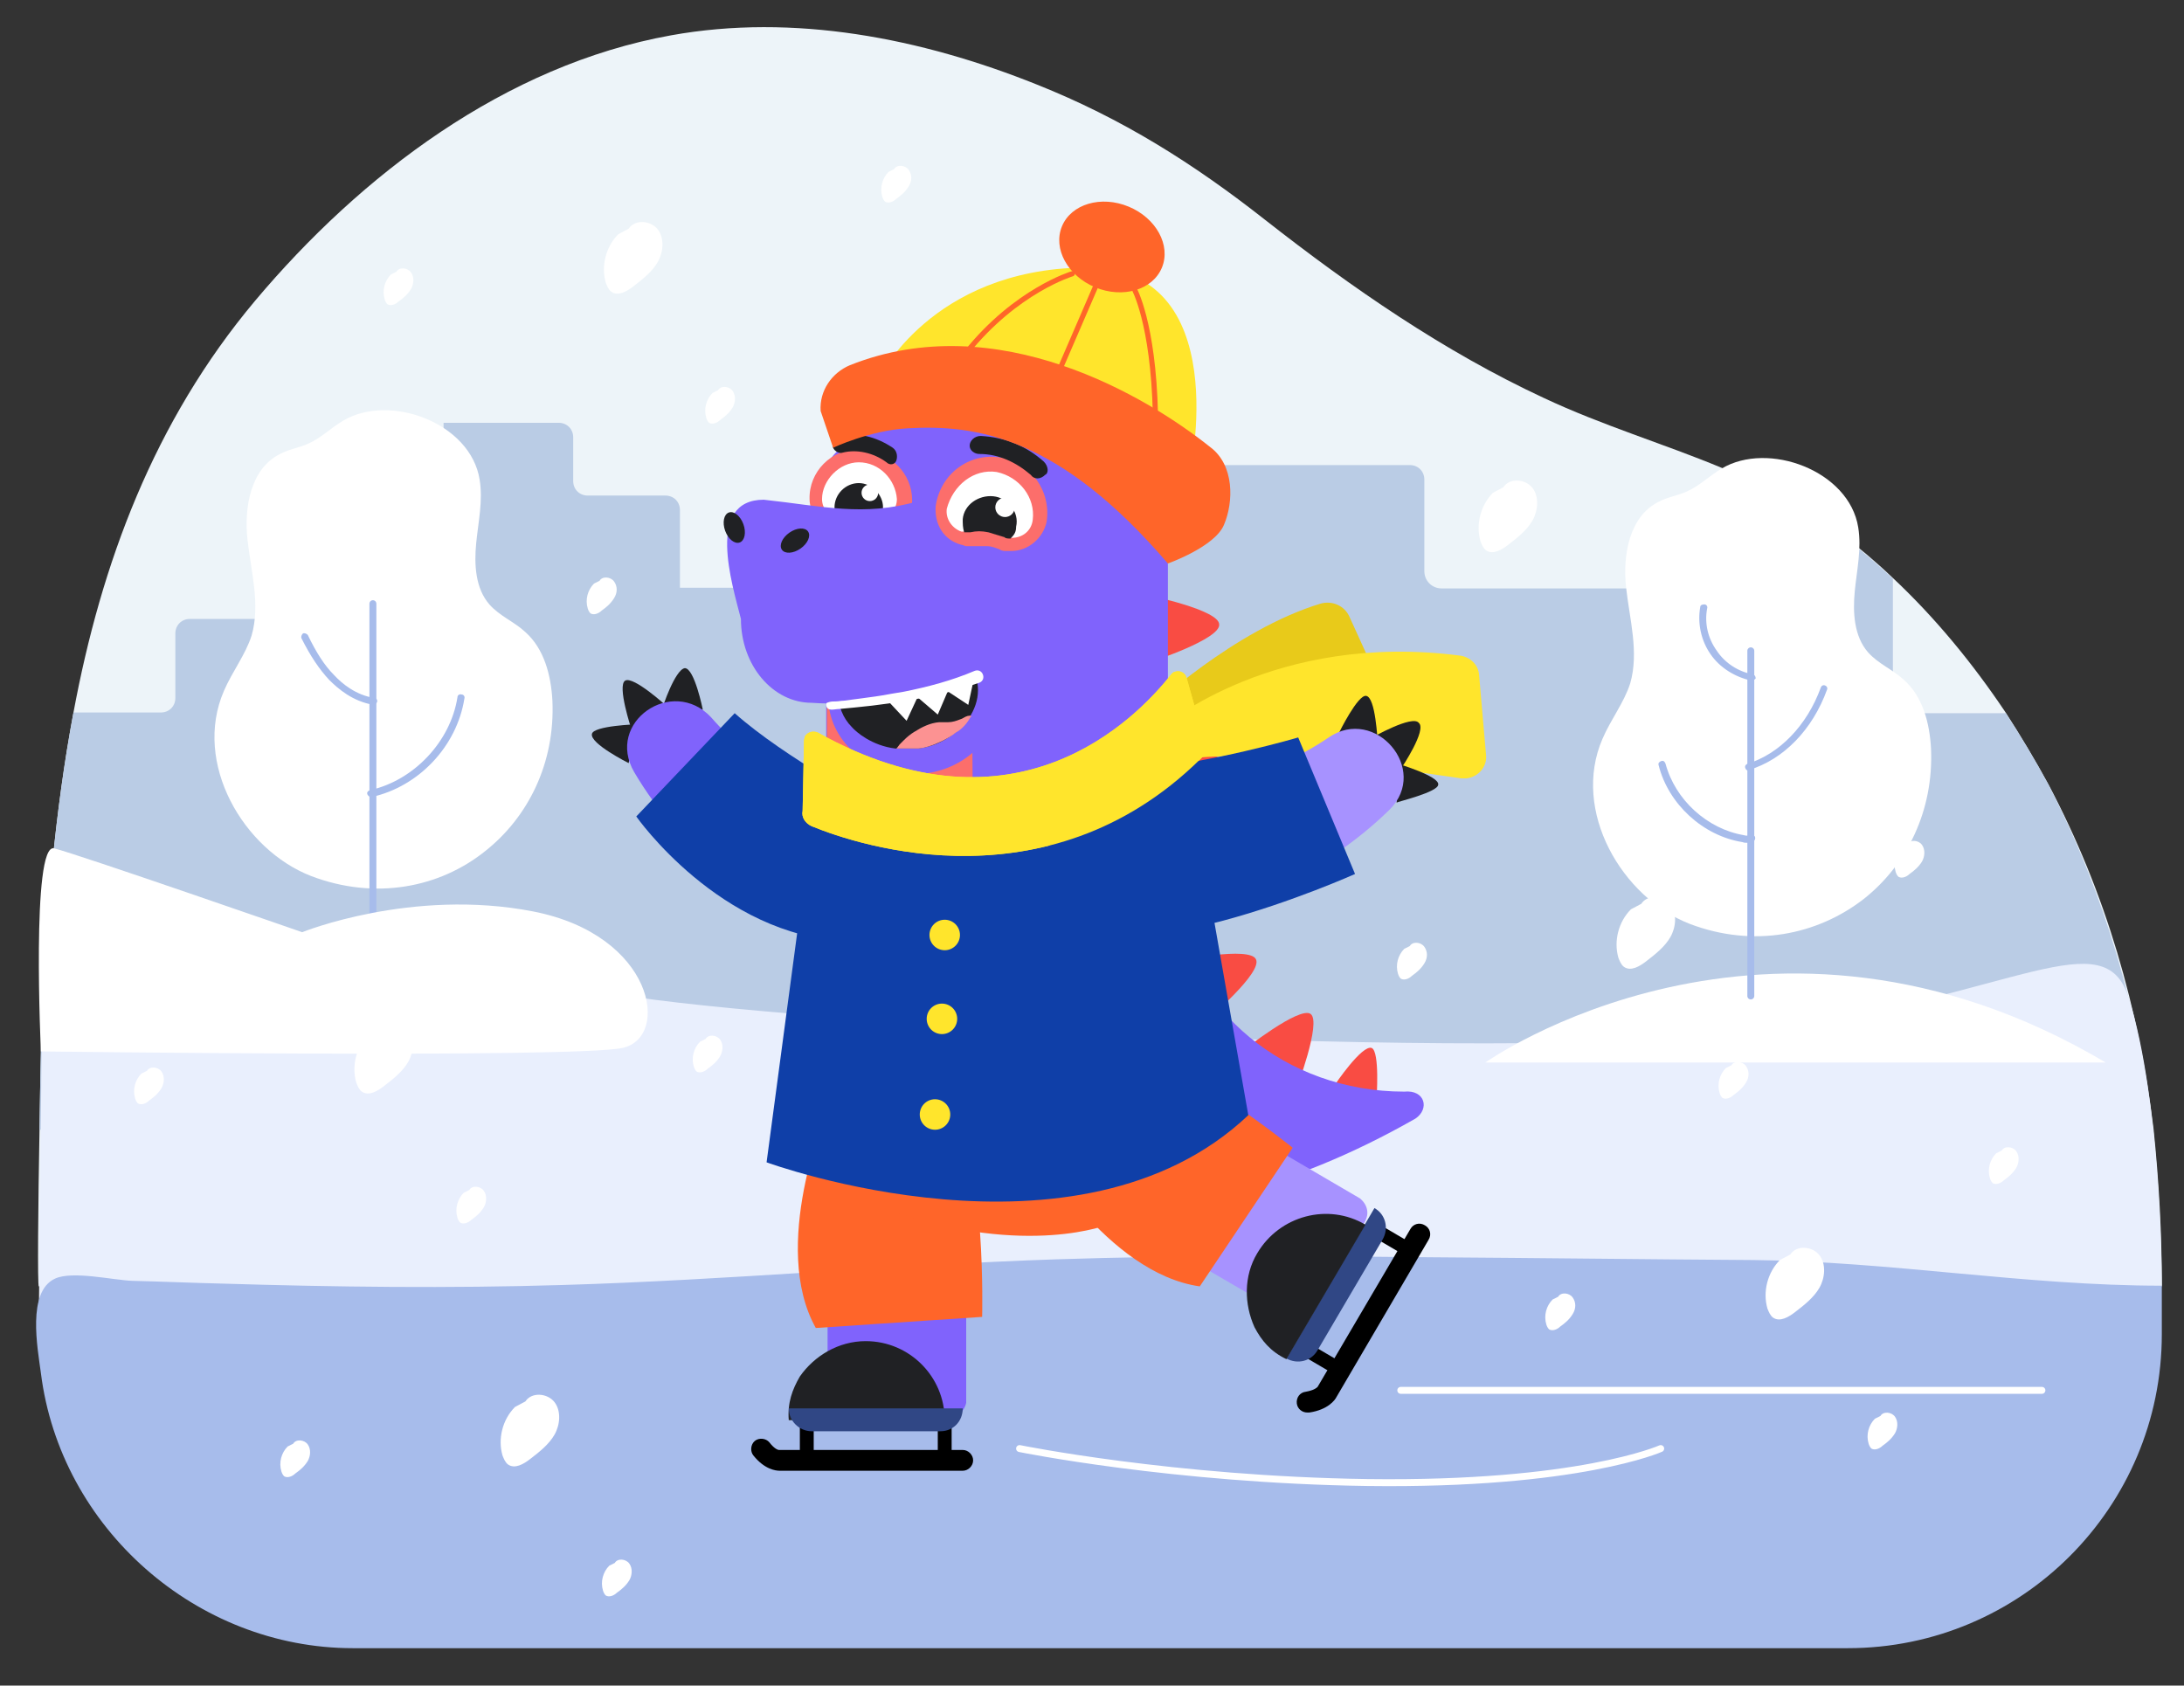
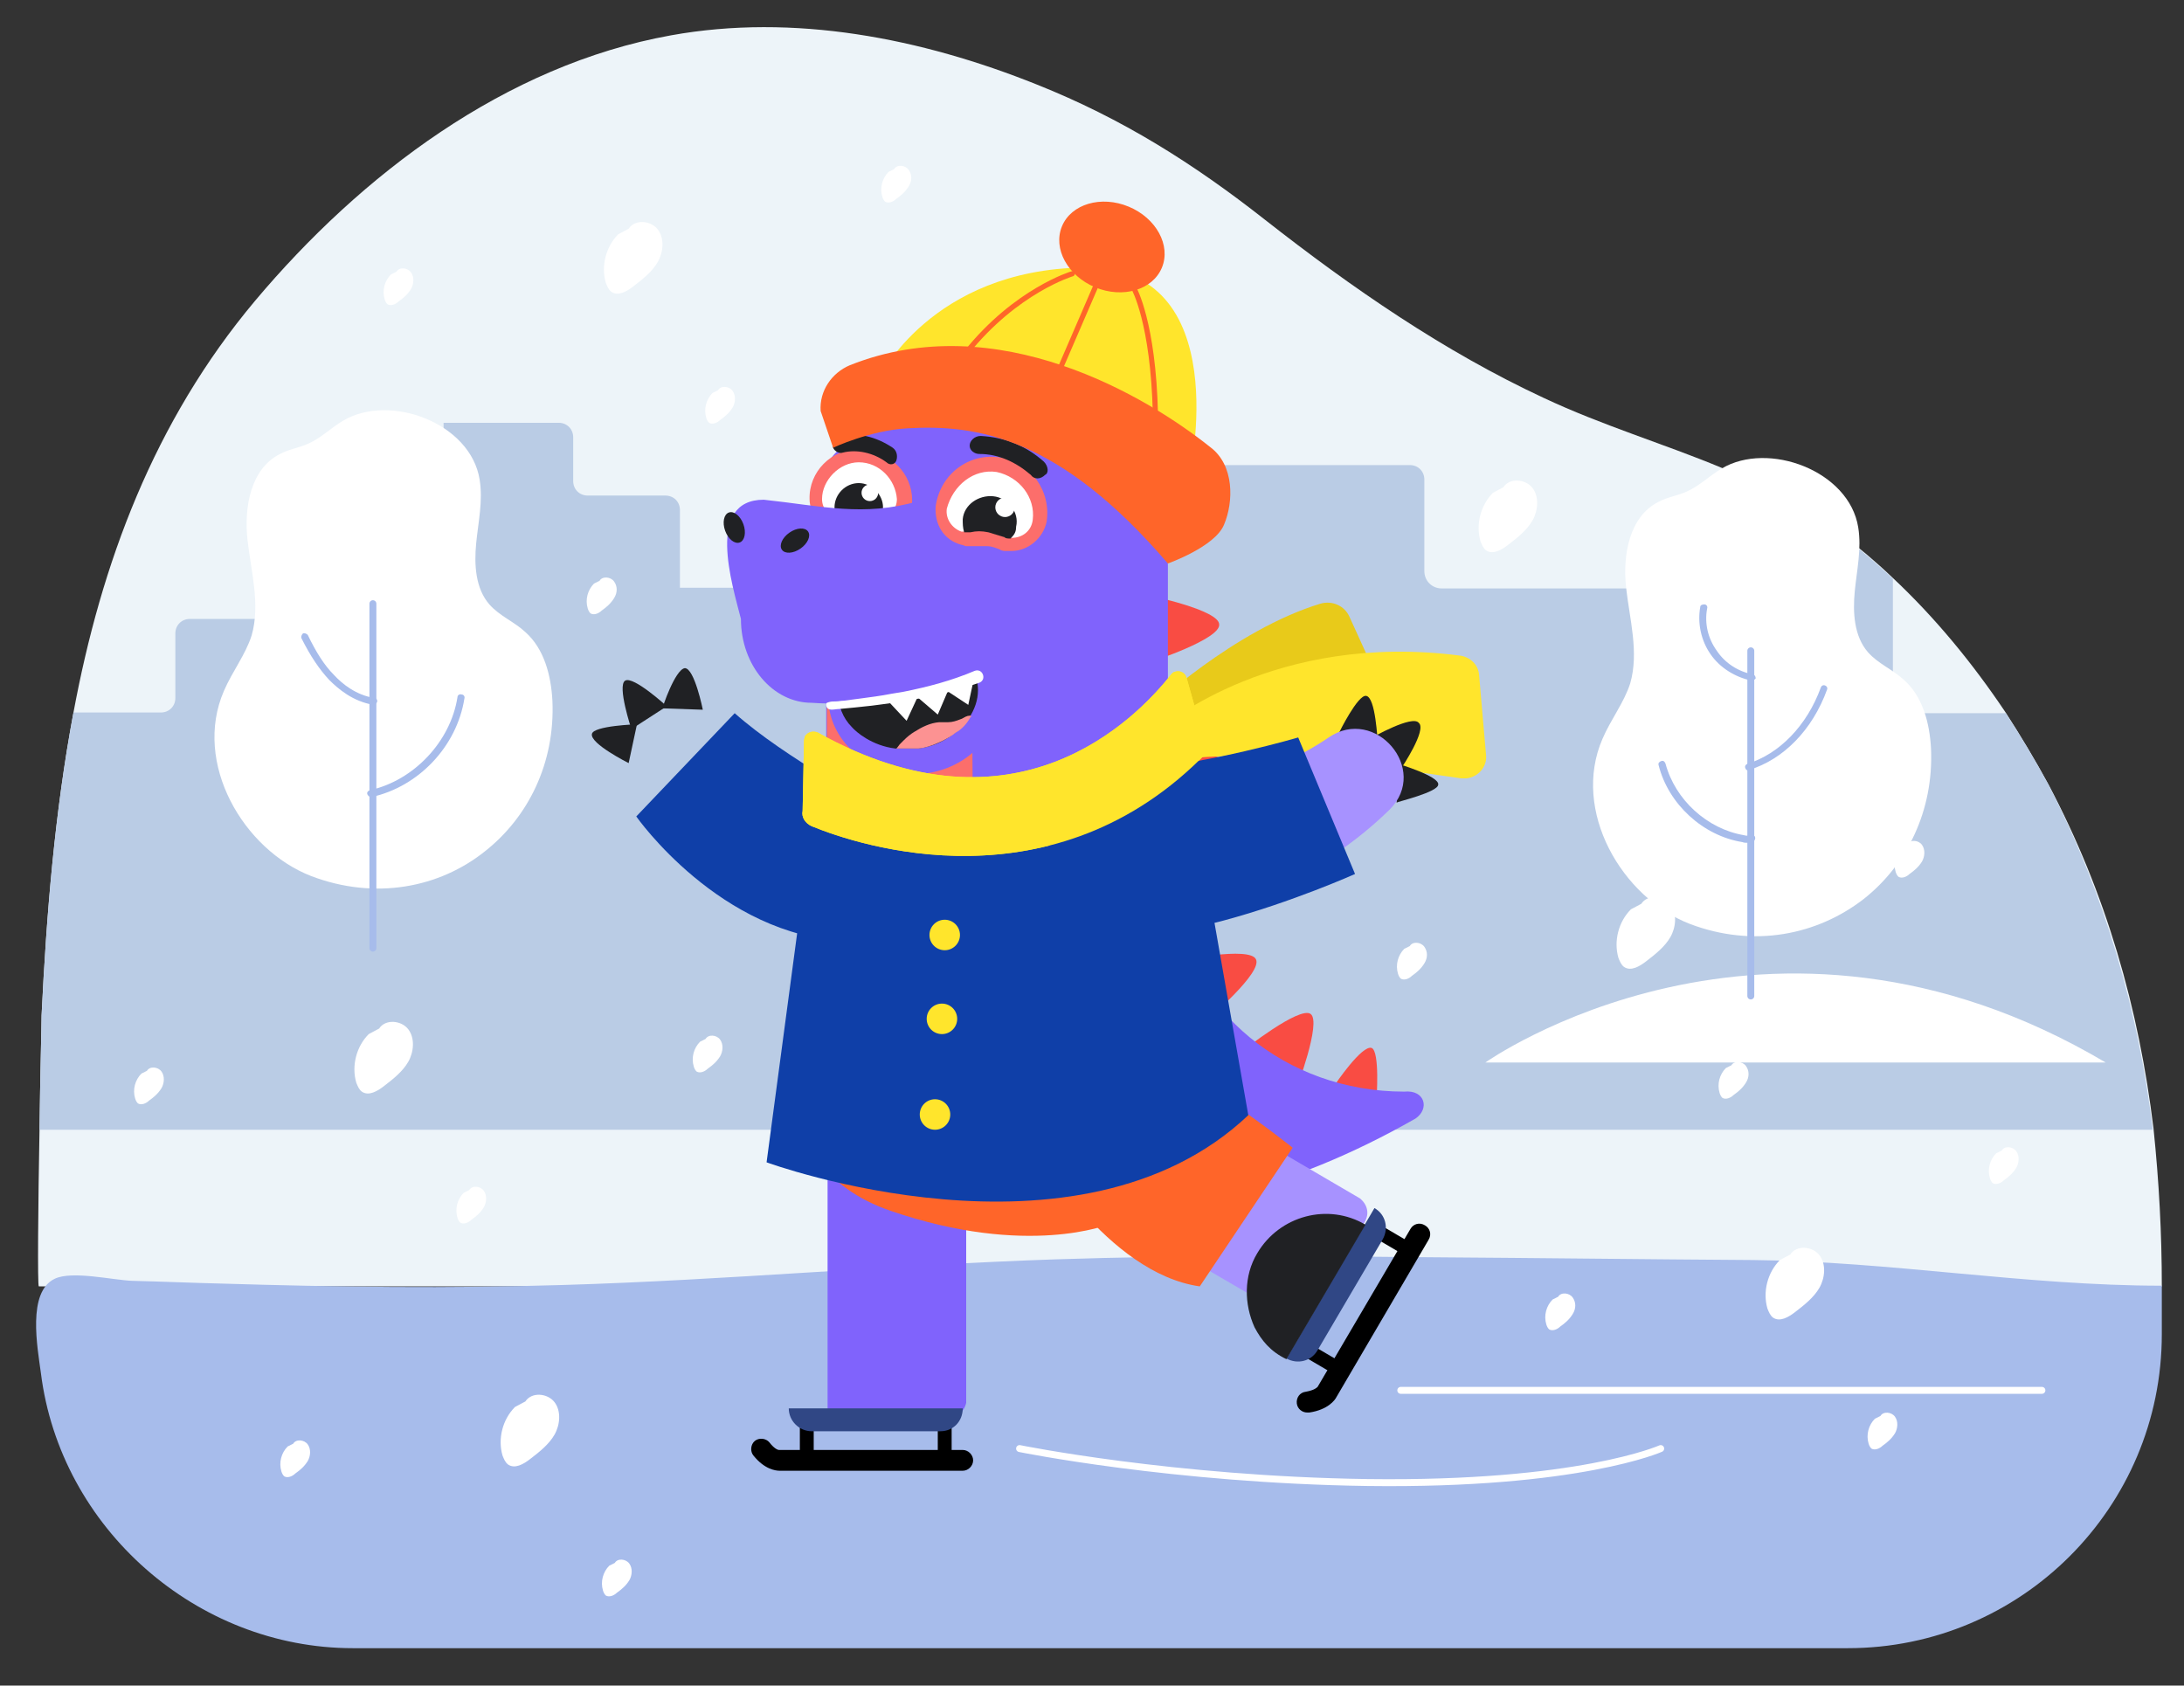
<svg xmlns="http://www.w3.org/2000/svg" version="1.1" id="Layer_1" x="0px" y="0px" viewBox="0 0 315.1 243.2" style="enable-background:new 0 0 315.1 243.2;" xml:space="preserve">
  <rect x="0" y="0" width="315.1" height="243.2" fill="#333333" stroke="none" />
  <style type="text/css">
	.st0{fill-rule:evenodd;clip-rule:evenodd;fill:#EDF4F9;}
	.st1{fill-rule:evenodd;clip-rule:evenodd;fill:#BACCE5;}
	.st2{fill-rule:evenodd;clip-rule:evenodd;fill:#E9EFFD;}
	.st3{fill-rule:evenodd;clip-rule:evenodd;fill:#A7BCEB;}
	.st4{fill-rule:evenodd;clip-rule:evenodd;fill:#8063FC;}
	.st5{fill-rule:evenodd;clip-rule:evenodd;fill:#202124;}
	.st6{fill-rule:evenodd;clip-rule:evenodd;fill:#FF6529;}
	.st7{fill-rule:evenodd;clip-rule:evenodd;fill:#F94C43;}
	.st8{fill-rule:evenodd;clip-rule:evenodd;fill:#FFFFFF;}
	.st9{fill-rule:evenodd;clip-rule:evenodd;fill:#FC6E6B;}
	.st10{fill-rule:evenodd;clip-rule:evenodd;fill:#FC9292;}
	.st11{fill-rule:evenodd;clip-rule:evenodd;fill:#A792FF;}
	.st12{fill-rule:evenodd;clip-rule:evenodd;fill:#0F3FA8;}
	.st13{fill-rule:evenodd;clip-rule:evenodd;fill:#FFE52C;}
	.st14{fill:none;stroke:#FF6529;stroke-width:0.745;stroke-linecap:round;stroke-linejoin:round;}
	.st15{fill:#FF6529;}
	.st16{fill-rule:evenodd;clip-rule:evenodd;fill:#E8CA1A;}
	.st17{fill-rule:evenodd;clip-rule:evenodd;fill:#304785;}
	
		.st18{fill-rule:evenodd;clip-rule:evenodd;fill:none;stroke:#FFFFFF;stroke-linecap:round;stroke-linejoin:round;stroke-miterlimit:10;}
	
		.st19{fill-rule:evenodd;clip-rule:evenodd;fill:none;stroke:#A7BCEB;stroke-linecap:round;stroke-linejoin:round;stroke-miterlimit:10;}
	.st20{fill:#A7BCEB;}
</style>
  <path class="st0" d="M311.9,185.6c0,0-306.3,0-306.3,0c-0.2,0-0.1-11.9,0.1-22.6c0.1-7.9,0.3-15.1,0.3-16.5  c0.7-14.5,1.9-29.3,4.6-43.7c4-21.5,11.6-42,26.2-59.4c15.3-18.2,36.1-34,60-38.3c17.7-3.2,36.1,0.4,52.8,7.1  c12.3,4.9,22.6,11.4,32.9,19.5c12.5,9.8,25.8,19,40.2,25.7c8.5,4,17.3,6.6,25.7,10.1c5.5,2.3,10.8,4.9,15.8,8.5  c0.5,0.4,1,0.7,1.5,1.1c2.5,1.9,5,4,7.3,6.2c6.2,5.8,11.6,12.4,16.3,19.4c2.2,3.4,4.3,6.9,6.2,10.4c8.4,15.8,13.1,32.5,15.2,49.7  C311.5,170.5,311.9,178,311.9,185.6z" />
  <path class="st1" d="M310.6,163H5.7c0.1-7.9,0.3-15.1,0.3-16.5c0.7-14.5,1.9-29.3,4.6-43.7h12.6c1.2,0,2.1-0.9,2.1-2.1v-9.3  c0-1.2,0.9-2.1,2.1-2.1h26.4v13.5h10.2V61h16.6c1.2,0,2.1,0.9,2.1,2.1v6.3c0,1.2,0.9,2.1,2.1,2.1H96c1.2,0,2.1,0.9,2.1,2.1v11.2  h64.5V67.1h40.8c1.2,0,2.1,0.9,2.1,2.1v13.2c0,1.4,1.1,2.5,2.5,2.5h30.1v18.1h10.4V67.7c5.5,2.3,10.8,4.9,15.8,8.5  c0.5,0.4,1,0.7,1.5,1.1c2.5,1.9,5,4,7.3,6.2v19.4h16.3c2.2,3.4,4.3,6.9,6.2,10.4C303.7,129.1,308.5,145.8,310.6,163z" />
-   <path class="st2" d="M5.6,190.3l306.3-4.8c0,0,0-26.6-4.8-41.6c-3.5-11-16.3-0.5-50.8,4.6s-136.1-0.5-164.4-4.6  c-28.3-4.1-70.8-3.7-85.9,7.7L5.6,190.3z" />
  <path class="st3" d="M266.6,237.8c0,0-215.7,0-215.7,0c-22.5,0-42.2-17.3-45-39.7c-0.5-3.7-2-11.7,2-13.6c2.5-1.2,8.4,0.2,11.2,0.3  c4.3,0.1,8.7,0.3,13,0.4c16.4,0.5,32.7,0.7,49.1,0.2c23.7-0.7,47.4-2.9,71.1-3.7c18.1-0.6,36.2-0.5,54.3-0.3  c15.5,0.1,30.9,0.3,46.4,0.4c19.9,0.2,39.1,3.7,58.9,3.7v7C311.9,217.5,291.6,237.8,266.6,237.8z" />
  <path class="st4" d="M139.4,202.4V165c0-5.6-4.6-10-10-10l0,0c-5.6,0-10,4.6-10,10v39.7h17.4C138,204.7,139.1,203.7,139.4,202.4z" />
-   <path class="st5" d="M113.8,204.9h22.5c0-6.3-5.1-11.4-11.4-11.4c-3.9,0-7.4,2.1-9.5,5.1C114.3,200.5,113.6,202.4,113.8,204.9z" />
-   <path class="st6" d="M119.2,160.6c0,0-8.1,19.2-1.5,31l24-1.6c0,0,0.6-22.3-4.2-29.9C132.7,152.5,121.1,153.6,119.2,160.6z" />
  <path class="st7" d="M175.9,90.1c0-2.1-10.2-4.2-10.2-4.2l0.5,9.5C166.1,95.5,176.1,92.2,175.9,90.1z" />
  <path class="st7" d="M178.2,111.2c0-2.1-10.2-4.2-10.2-4.2l0.5,9.5C168.5,116.6,178.4,113.3,178.2,111.2z" />
  <path class="st7" d="M178,129.1c0-2.1-10.2-4.2-10.2-4.2l0.5,9.5C168.2,134.5,178,131.2,178,129.1z" />
  <path class="st7" d="M181.2,138.4c-0.9-1.9-11.1,0.2-11.1,0.2l4.2,8.4C174.3,147,182.2,140.3,181.2,138.4z" />
  <path class="st5" d="M98.8,96.4c1.4,0,2.6,6,2.6,6l-5.8-0.2C95.5,102.2,97.4,96.6,98.8,96.4z" />
  <path class="st5" d="M90.2,98.2c1.2-0.7,6,3.7,6,3.7l-5.1,3.3C91.1,105.2,89,98.9,90.2,98.2z" />
  <path class="st5" d="M90.7,110.1c0,0-5.6-2.8-5.3-4.2c0.2-1.2,6.5-1.4,6.5-1.4L90.7,110.1L90.7,110.1z" />
-   <path class="st4" d="M135.3,126.3c0-5.1-3.9-9.3-8.8-10c-8.8-1.2-17.4-5.3-23.9-12.8c-5.6-6-15.3,0.7-11.1,7.9  c6.7,11.4,17.9,20.2,30.9,24.4c6.5,2.1,13-2.6,13-9.3V126.3L135.3,126.3z" />
  <path class="st7" d="M145,63c0,0-3.9-14.6-7-14.6c-3.3,0-7,14.6-7,14.6H145L145,63z" />
  <path class="st7" d="M162,69c0,0,4.6-14.4,1.9-15.8c-2.6-1.6-13.5,8.6-13.5,8.6L162,69L162,69z" />
  <path class="st7" d="M189.1,146.3c-1.6-1.2-9.8,5.3-9.8,5.3l7.7,5.6C187,157.2,190.7,147.5,189.1,146.3z" />
  <path class="st7" d="M197.9,151.2c-1.4-0.5-5.3,5.3-5.3,5.3l6,2.1C198.6,158.6,199.1,151.7,197.9,151.2z" />
  <path class="st4" d="M204.2,161.4c2.1-1.4,1.4-4.2-1.6-3.9l0,0c-17.2,0-31.1-11.8-33.4-27.2c-0.5-2.6-0.7-18.8-0.7-21.4v-26  c0-0.5,0-1.2,0-1.6c0-1.2-0.2-2.3-0.5-3.3c0-0.7-0.2-1.2-0.5-1.6c-0.9-2.8-2.3-5.3-4.2-7.4c-0.7-0.9-1.6-1.9-2.6-2.6  c-3.9-3.3-9.3-5.3-15.1-5.3c-7.7,0-13.2-0.7-20.4,1.6c-0.5,0-0.9,0.2-1.4,0.5c-11.4,4.4-4.9,26-4.6,35.8v2.1v5.1l0,0v32.5v6.7v3.7  v0.7c0,0.2,0,0.5,0,0.7c0,0.9,0.2,1.9,0.2,2.6c0.7,5.8,3.7,10.9,7.9,14.6c0.5,0.5,0.9,0.7,1.2,0.9l0,0c0.5,0.5,1.2,0.7,1.9,1.2  c0.2,0,0.7,0.2,0.9,0.5c0.2,0,0.2,0.2,0.5,0.2c0.2,0,0.5,0.2,0.7,0.2c1.2,0.7,2.8,1.2,4.2,1.6c0.2,0,0.2,0,0.2,0s0,0,0.2,0  c0.9,0.2,2.1,0.5,3.5,0.7c4.2,0.9,9.8,1.6,16.5,1.6l0,0c0,0,0.9,0,2.1,0c0.5,0,0.9,0,1.4,0c0.5,0,0.7,0,1.2,0c0.2,0,0.5,0,0.7,0  c0.2,0,0.5,0,0.7,0c0.2,0,0.7,0,0.9,0c3.9-0.2,8.1-0.9,12.3-1.9c0.5-0.2,1.2-0.2,1.6-0.5l0,0C186.1,170.2,194.9,166.7,204.2,161.4  L204.2,161.4z" />
  <path class="st8" d="M126.7,75.7c0.2,0,0.2,0,0.9-0.2c1.6-0.2,3-1.6,3-3.5l0,0c0-3.5-2.8-6.3-6-6.3h-0.2c-3.5,0-6.3,2.8-6.3,6.3v0.2  c0,1.9,1.4,3.3,3,3.5c0,0,0.2,0,0.5,0c0.2,0,0.5,0,0.7,0c0.5-0.2,1.2-0.2,1.9-0.2c0.5,0,1.2,0,1.9,0.2  C126.2,75.7,126.4,75.7,126.7,75.7L126.7,75.7z" />
  <path class="st9" d="M123.9,66.7L123.9,66.7c-2.8,0-5.3,2.6-5.3,5.3l0,0c0,1.4,0.9,2.3,2.3,2.6c0.2,0,0.2,0,0.5,0c0,0,0.2,0,0.5,0  c0.7-0.2,1.4-0.2,2.1-0.2c0.7,0,1.4,0,2.1,0.2c0,0,0.2,0,0.5,0c0.2,0,0.2,0,0.5,0c1.4-0.2,2.3-1.2,2.3-2.6l0,0  C129.2,69.2,126.9,66.7,123.9,66.7C124.1,66.7,124.1,66.7,123.9,66.7L123.9,66.7z M123.9,64.8L123.9,64.8c0.2,0,0.2,0,0.7,0.2  c3.9,0.2,7,3.3,7,7.2l0,0l0,0l0,0c0,2.3-1.9,4.2-3.9,4.4c-0.2,0-0.5,0-0.7,0c-0.2,0-0.7-0.2-0.9-0.2c-0.7-0.2-1.2-0.2-1.9-0.2  s-1.4,0-1.9,0.2c-0.2,0-0.7,0-0.9,0c-0.2,0-0.5,0-0.7,0c-2.3-0.5-3.9-2.3-3.9-4.4l0,0l0,0l0,0C116.7,68.1,119.9,64.8,123.9,64.8  L123.9,64.8L123.9,64.8z" />
  <path class="st5" d="M123.9,69.7c-1.9,0-3.5,1.6-3.5,3.5c0,0.7,0.2,1.2,0.5,1.6c0.2,0,0.7,0,0.9,0c0.7-0.2,1.4-0.2,2.1-0.2  s1.4,0,2.1,0.2c0.2,0,0.7,0,0.9,0c0.2-0.5,0.5-1.2,0.5-1.6C127.4,71.3,125.7,69.7,123.9,69.7z" />
  <circle class="st8" cx="125.5" cy="71.1" r="1.2" />
  <path class="st9" d="M178,172.1L178,172.1c-4.6,1.4-9.8,2.1-13.7,2.3l0,0c-0.2,0-0.7,0-0.9,0c-0.2,0-0.5,0-0.7,0c-0.2,0-0.5,0-0.7,0  c-0.5,0-0.9,0-1.2,0c-0.5,0-0.9,0-1.4,0c-1.4,0-2.1,0-2.1,0l0,0c-6.7,0-12.3-0.7-16.5-1.6c-1.4-0.2-2.6-0.5-3.5-0.7h-0.2  c-0.2,0-0.2,0-0.2,0c-27.9-6-20.7-30-17.6-47.1v-19l0,0l0,0v-2.1v-4.9c8.1-0.2,15.1-1.4,20.9-3.5l0.2,27.2V147c0,0.2,0,0.5,0,0.7  c0,7.2,3.5,13.7,9.1,17.9l0,0l0,0c2.6,1.9,5.3,3,8.4,3.9C161.7,170.5,168.9,172.1,178,172.1z" />
  <ellipse class="st4" cx="131.8" cy="100.6" rx="12.3" ry="11.1" />
  <path class="st5" d="M141.1,99.6c0-4.6-4.6-8.4-10.2-8.1c-5.6,0-10,3.7-10,8.4c0,1.9,0.7,3.7,2,5c0.6,0.7,2.9,2.7,6.3,3.1  c0.2,0,0.7,0,0.9,0c0.2,0,0.5,0,0.7,0s0.7,0,0.9,0c0.5,0,0.5,0,0.7,0c1.9-0.2,3.5-0.9,4.9-1.9c0-0.2,0.2-0.2,0.2-0.2  c0.9-0.5,1.6-1.4,2.3-2.3C140.6,102.4,141.1,101,141.1,99.6L141.1,99.6z" />
  <path class="st10" d="M140.1,103.3c-0.1-0.1-0.4,0-0.5,0c-0.4,0.1-0.7,0.4-1.1,0.5c-0.5,0.2-1.1,0.4-1.7,0.4c-0.4,0-0.9,0-1.3,0  c-1.3,0.1-2.5,0.7-3.6,1.4c-0.5,0.3-1,0.7-1.5,1.2c-0.2,0.2-0.4,0.4-0.6,0.6c-0.1,0.1-0.4,0.6-0.5,0.6c0.2,0,0.7,0,0.9,0  c0.2,0,0.5,0,0.7,0s0.7,0,0.9,0c0.5,0,0.5,0,0.7,0c1-0.1,1.9-0.4,2.8-0.8c0.5-0.2,0.9-0.4,1.4-0.7c0.4-0.2,0.8-0.5,1.2-0.8  c0.9-0.5,1.6-1.3,2.1-2.2C140.2,103.4,140.1,103.3,140.1,103.3z" />
  <path class="st4" d="M141.4,97.3c0,0-8.9-24.8-8.9-25c-7.9,2.3-13.9,0.7-22.3-0.2c-8.4,0-4.6,12.1-3.3,17.2  c0,6.7,4.6,12.1,10.2,12.1c6.7,0.5,14.6-0.9,23.5-3.5L141.4,97.3z" />
  <ellipse transform="matrix(0.94 -0.34 0.34 0.94 -19.575 40.613)" class="st5" cx="106" cy="76.1" rx="1.4" ry="2.3" />
  <ellipse transform="matrix(0.82 -0.572 0.572 0.82 -23.975 79.647)" class="st5" cx="114.7" cy="78" rx="2.3" ry="1.4" />
  <polygon class="st8" points="135.3,103.1 137.1,98.9 131.8,100.1 " />
  <polygon class="st8" points="130.8,104 132.7,99.9 127.8,100.8 " />
  <polygon class="st8" points="139.7,101.7 140.6,97.5 135.9,99.2 " />
  <path id="mouth_00000090989286919874727060000015866205239412997765_" class="st8" d="M119.2,101.6c0,0.1,0,0.1,0,0.2  c0.2,0.9,1.2,0.5,1.8,0.5c3.2-0.3,6.4-0.6,9.6-1.2c3.7-0.5,7.2-1.4,10.7-2.6c0.5-0.2,0.7-0.7,0.5-1.2c-0.2-0.5-0.7-0.7-1.2-0.5  c-3.3,1.4-6.7,2.3-10.2,3c-0.6,0.1-1.2,0.2-1.8,0.3c-1.5,0.3-3.1,0.5-4.6,0.7c-0.8,0.1-1.5,0.2-2.3,0.3c-0.4,0-0.7,0.1-1.1,0.1  c-0.3,0-0.7,0-1,0.1C119.3,101.4,119.2,101.4,119.2,101.6C119.2,101.5,119.2,101.6,119.2,101.6z" />
  <path class="st8" d="M145.5,78.5c0.2,0.2,0.5,0.2,0.5-0.2c2.1,0,3.9-1.4,4.2-3.5l0,0c0.5-3.9-2.1-7.4-5.8-8.1h-0.2  c-3.9-0.5-7.4,2.1-8.1,6v0.2c-0.5,1.9,0.9,3.9,2.8,4.4c0,0.2,0.2,0.2,0.5,0.2c0.5,0,0.7,0,0.9,0c0.7,0,1.6,0.2,2.3,0.2  s1.4,0.2,2.1,0.5C145,78.5,145.2,78.5,145.5,78.5L145.5,78.5z" />
  <path class="st9" d="M143.8,68.1L143.8,68.1c-3.3-0.5-6.3,1.9-7.2,5.3l0,0c-0.2,1.4,0.7,2.8,2.1,3.3c0.2,0,0.2,0,0.5,0  c0.2,0,0.5,0,0.7,0c0.9-0.2,1.6-0.2,2.6,0c0.7,0.2,1.6,0.5,2.3,0.7c0.2,0.2,0.5,0.2,0.7,0.2c0.2,0,0.2,0,0.5,0c1.4,0,2.8-0.9,3-2.6  l0,0C149.4,71.8,147.1,68.8,143.8,68.1C144.1,68.1,144.1,68.1,143.8,68.1L143.8,68.1z M144.3,66c0,0,0.2,0,0.2,0  c4.2,0.7,7.2,4.9,6.5,9.3l0,0l0,0l0,0c-0.5,2.3-2.6,4.2-5.1,4.2c-0.2,0-0.5,0-0.7,0c-0.2,0-0.7,0-0.9-0.2c-0.5-0.2-1.2-0.5-1.9-0.5  c-0.7,0-1.4,0-2.1,0c-0.2,0-0.7,0-0.9,0c-0.2,0-0.5-0.2-0.7-0.2c-2.6-0.7-3.9-3-3.7-5.6l0,0l0,0l0,0C135.7,68.3,139.9,65.3,144.3,66  L144.3,66L144.3,66z" />
  <path class="st5" d="M146.6,76c0.5-2.1-1.2-4.2-3.3-4.4c-2.1-0.2-4.2,1.2-4.4,3.3c0,0.7,0,1.2,0.2,1.9c0.2,0,0.5,0,0.9,0  c0.9-0.2,1.6-0.2,2.6,0c0.7,0.2,1.6,0.5,2.3,0.7c0.2,0.2,0.5,0.2,0.9,0.2C146.4,77.1,146.6,76.7,146.6,76L146.6,76z" />
  <circle class="st8" cx="145" cy="73.2" r="1.4" />
  <path class="st5" d="M121.6,65.3c-0.5,0.2-1.2-0.2-1.4-0.7l0,0c-0.2-0.7,0.2-1.4,0.9-1.6c2.6-0.7,5.3,0,7.7,1.6  c0.7,0.5,0.7,1.4,0.5,1.9l0,0c-0.2,0.5-0.9,0.7-1.4,0.2C126,65.3,123.6,64.8,121.6,65.3L121.6,65.3z" />
  <path class="st5" d="M150.8,68.5L150.8,68.5c0.5-0.2,0.5-1.2-0.2-1.9c-2.6-2.3-5.6-3.5-9.1-3.7c-0.9,0-1.6,0.7-1.6,1.4l0,0  c0,0.7,0.7,1.2,1.4,1.2c2.8,0,5.3,1.2,7.4,3C149.2,69.2,150.1,69.2,150.8,68.5z" />
  <path class="st6" d="M160.1,176.6c0,0-11.8,4.9-31.6-1.9c-19.7-6.7-14.6-29-14.6-29c26.5,7.4,56.4-2.1,56.4-2.1  C178.2,169.2,160.1,176.6,160.1,176.6z" />
  <path class="st11" d="M196.2,172.9l-32.3-18.9c-4.8-2.8-11-1-13.7,3.6l0,0c-2.8,4.8-1,11,3.6,13.7l34.3,20l8.8-15  C197.6,175.1,197.3,173.8,196.2,172.9z" />
  <path class="st6" d="M149.4,165.6c0,0,10.3,18.1,23.7,20l13.4-20c0,0-17.3-14-26.3-14.9C151.2,149.9,145,159.8,149.4,165.6z" />
  <path class="st12" d="M110.6,167.7c0,0,44.9,16.5,69.5-6.8L170.1,104c0,0-12.2,21.4-51.8,6L110.6,167.7z" />
  <path class="st12" d="M106,102.9l-14.2,14.9c0,0,12.1,17.3,30.4,18s4.2-19.5,4.2-19.5S113.3,109.4,106,102.9z" />
  <g>
    <path class="st13" d="M126.8,54.6c0,0,7.5-15.7,29.6-16s15.2,30.1,15.2,30.1L126.8,54.6z" />
    <path class="st6" d="M120.2,64.6c0,0,5.3-2.5,10.7-2.8c10.1-0.6,22,1.3,37.6,19.5c0,0,6.8-2.4,8.1-5.6c1.4-3.3,1.5-8.6-2-11.2   c-9-7.2-30.7-20.3-52-11.8c-2.6,1.1-4.4,3.7-4.2,6.6L120.2,64.6z" />
    <path class="st14" d="M154.7,39.5c0,0-8.1,2.4-15.3,11.4" />
    <line class="st14" x1="158" y1="41.5" x2="152.6" y2="54" />
    <path class="st14" d="M163.6,41.6c0,0,2.8,4.9,3.1,18.2" />
    <ellipse transform="matrix(0.383 -0.924 0.924 0.383 66.006 170.17)" class="st15" cx="160.4" cy="35.7" rx="6.3" ry="7.8" />
  </g>
  <g>
    <path class="st16" d="M166.9,109l35.4-3.3L194.7,89c-0.7-1.6-2.5-2.4-4.2-1.9C178,90.9,166,102.2,166,102.2L166.9,109z" />
    <path class="st13" d="M167.3,111c3.9-4.2,32.8-0.3,43.5,1.3c0.3,0,0.5,0,0.8,0c1.7-0.2,3-1.7,2.8-3.4l-1-11.5   c-0.1-1.5-1.3-2.6-2.7-2.8c-26.8-3.5-42.7,10.1-42.7,10.1S162.4,116.2,167.3,111z" />
    <path class="st13" d="M169.6,96.9c0.7-0.2,1.4,0.2,1.6,0.9l3,10.7c-22.1,22.9-50.3,13.5-57.1,10.7c-0.9-0.4-1.5-1.3-1.3-2.2   l0.2-10.1c0-0.2,0.1-0.4,0.1-0.6c0.4-0.7,1.2-0.9,1.9-0.6c28.5,15.9,45.8-1.9,50.9-8.3C169.1,97.1,169.4,96.9,169.6,96.9z" />
  </g>
  <g>
    <path class="st5" d="M197.1,100.4c-1.2-0.2-3.9,5.3-3.9,5.3l5.6,1.2C198.7,106.9,198.5,100.6,197.1,100.4z" />
    <path class="st5" d="M204.7,104.3c-0.9-1.2-6.7,2.1-6.7,2.1l4.2,4.4C202.2,110.8,205.9,105.3,204.7,104.3z" />
    <path class="st5" d="M207.5,113.2c0.2-1.2-5.8-3-5.8-3l-0.2,5.6C201.5,115.7,207.5,114.3,207.5,113.2z" />
    <path class="st11" d="M154.3,120.1c1.2-4.9,6-8.1,10.9-7.4c8.8,1.2,18.3-0.7,26.5-6.3c6.7-4.6,14.6,4.6,8.8,10.4   c-9.5,9.3-22.3,15.1-36,15.8c-6.7,0.5-11.8-5.8-10.2-12.3V120.1L154.3,120.1z" />
  </g>
  <path class="st12" d="M163.5,111.1c-6.4,0.6-11.7,5.5-12.2,11.9c-0.2,2.4,0.3,5.1,1.8,7.9c6,11.5,42.4-4.8,42.4-4.8l-8.2-19.7  C187.3,106.4,174.8,110.1,163.5,111.1z" />
  <g>
    <g>
      <line class="st5" x1="116.4" y1="204.7" x2="116.4" y2="210.7" />
      <rect x="115.4" y="204.7" width="2" height="6" />
    </g>
    <g>
      <line class="st5" x1="136.3" y1="204.7" x2="136.3" y2="210.7" />
      <rect x="135.3" y="204.7" width="2" height="6" />
    </g>
    <path class="st17" d="M135.7,206.5h-18.6c-1.8,0-3.3-1.5-3.3-3.3l0,0h25.1l0,0C138.9,205.1,137.5,206.5,135.7,206.5z" />
    <g>
      <path d="M112.5,212.2c-0.6,0-2.2-0.2-3.8-2.2c-0.5-0.6-0.4-1.6,0.2-2.1c0.6-0.5,1.6-0.4,2.1,0.2c0.7,0.9,1.2,1.1,1.4,1.1    c0,0,0,0,0,0c0,0,0,0,0.1,0h26.4c0.8,0,1.5,0.7,1.5,1.5s-0.7,1.5-1.5,1.5L112.5,212.2C112.6,212.2,112.5,212.2,112.5,212.2z" />
    </g>
  </g>
  <g>
    <g>
      <line class="st5" x1="198.2" y1="177.2" x2="203.4" y2="180.3" />
      <rect x="199.8" y="175.8" transform="matrix(0.506 -0.862 0.862 0.506 -55.021 261.435)" width="2" height="6" />
    </g>
    <g>
      <line class="st5" x1="188.1" y1="194.4" x2="193.3" y2="197.5" />
      <rect x="189.7" y="192.9" transform="matrix(0.506 -0.862 0.862 0.506 -74.832 261.219)" width="2" height="6" />
    </g>
    <path class="st17" d="M199.5,178.8l-9.4,16c-0.9,1.6-2.9,2.1-4.5,1.2l0,0l12.7-21.7l0,0C199.9,175.2,200.4,177.2,199.5,178.8z" />
    <g>
      <path d="M188.6,203.8c-0.7,0-1.4-0.5-1.5-1.3c-0.1-0.8,0.4-1.6,1.3-1.7c1.1-0.2,1.5-0.5,1.7-0.7c0,0,0,0,0,0c0,0,0,0,0,0    c0,0,0,0,0,0l13.4-22.8c0.4-0.7,1.3-1,2.1-0.5c0.7,0.4,1,1.3,0.5,2.1l-13.3,22.7c-0.2,0.4-1.2,1.8-3.9,2.2    C188.7,203.8,188.6,203.8,188.6,203.8z" />
    </g>
  </g>
  <path class="st5" d="M181,191.5c1,1.9,2.3,3.5,4.6,4.6l11.4-19.4c-5.4-3.2-12.4-1.3-15.6,4.1C179.4,184.1,179.5,188.2,181,191.5  L181,191.5z" />
  <path class="st18" d="M147.1,209c0,0,22.1,4.5,50.2,4.9c30.5,0.4,42.3-4.9,42.3-4.9" />
  <line class="st18" x1="202.1" y1="200.6" x2="294.6" y2="200.6" />
  <circle class="st13" cx="134.9" cy="160.8" r="2.2" />
  <circle class="st13" cx="135.9" cy="147" r="2.2" />
  <circle class="st13" cx="136.3" cy="134.9" r="2.2" />
  <path class="st8" d="M303.8,153.3h-89.5C214.3,153.3,255,124.4,303.8,153.3z" />
  <path class="st8" d="M268.9,129.7c6.2-4.9,10.1-12.7,9.7-21.7c-0.2-3.7-1.2-7.5-3.9-9.9c-1.6-1.5-3.7-2.3-5.2-4  c-2-2.3-2.2-5.7-1.9-8.8c0.3-3.1,1-6.1,0.5-9.2c-1.3-8.2-13-12.5-19.7-8.5c-1.7,1-3.2,2.5-5,3.3c-1.3,0.6-2.8,0.8-4.1,1.5  c-4.2,2.1-5.2,7.6-4.7,12.3c0.5,4.6,1.9,9.4,0.6,13.9c-0.9,2.8-2.8,5.2-4,8c-4.5,10.4,2.8,22.9,12.6,26.7  C253,136.8,262.2,134.9,268.9,129.7z" />
  <line class="st19" x1="252.6" y1="93.9" x2="252.6" y2="143.7" />
  <path class="st8" d="M70,122.8c6.2-4.9,10.1-12.7,9.7-21.7c-0.2-3.7-1.2-7.5-3.9-9.9c-1.6-1.5-3.7-2.3-5.2-4c-2-2.3-2.2-5.7-1.9-8.8  s1-6.1,0.5-9.2c-1.3-8.2-13-12.5-19.7-8.5c-1.7,1-3.2,2.5-5,3.3c-1.3,0.6-2.8,0.8-4.1,1.5c-4.2,2.1-5.2,7.6-4.7,12.3  c0.5,4.6,1.9,9.4,0.6,13.9c-0.9,2.8-2.8,5.2-4,8c-4.5,10.4,2.8,22.9,12.6,26.7C54.1,129.9,63.4,128.1,70,122.8z" />
  <line class="st19" x1="53.8" y1="87.1" x2="53.8" y2="136.8" />
-   <path class="st8" d="M5.9,151.7c0,0,76.9,1,83.9-0.5c7-1.5,4.6-16.3-12.9-19.7c-17.5-3.4-33.3,3-33.3,3s-32.5-11.3-35.8-12.1  S5.9,151.7,5.9,151.7z" />
  <path class="st8" d="M89.2,33.8c-1.8,1.8-2.5,4.6-1.8,7c0.2,0.5,0.4,1,0.8,1.3c1,0.7,2.3-0.1,3.2-0.8c1.3-1,2.7-2.1,3.5-3.5  c0.8-1.4,1-3.4,0-4.7c-1-1.3-3.3-1.5-4.2-0.1" />
  <path class="st8" d="M215.4,71.1c-1.8,1.8-2.5,4.6-1.8,7c0.2,0.5,0.4,1,0.8,1.3c1,0.7,2.3-0.1,3.2-0.8c1.3-1,2.7-2.1,3.5-3.5  c0.8-1.4,1-3.4,0-4.7c-1-1.3-3.3-1.5-4.2-0.1" />
  <path class="st8" d="M102.8,56.7c-0.9,0.9-1.3,2.3-0.9,3.6c0.1,0.3,0.2,0.5,0.4,0.7c0.5,0.3,1.2,0,1.6-0.4c0.7-0.5,1.3-1,1.8-1.8  c0.4-0.7,0.5-1.7,0-2.4c-0.5-0.7-1.7-0.8-2.1-0.1" />
  <path class="st8" d="M128.2,24.8c-0.9,0.9-1.3,2.3-0.9,3.6c0.1,0.3,0.2,0.5,0.4,0.7c0.5,0.3,1.2,0,1.6-0.4c0.7-0.5,1.3-1,1.8-1.8  s0.5-1.7,0-2.4c-0.5-0.7-1.7-0.8-2.1-0.1" />
  <path class="st8" d="M56.4,39.6c-0.9,0.9-1.3,2.3-0.9,3.6c0.1,0.3,0.2,0.5,0.4,0.7c0.5,0.3,1.2,0,1.6-0.4c0.7-0.5,1.3-1,1.8-1.8  c0.4-0.7,0.5-1.7,0-2.4c-0.5-0.7-1.7-0.8-2.1-0.1" />
  <path class="st8" d="M53.2,149.2c-1.8,1.8-2.5,4.6-1.8,7c0.2,0.5,0.4,1,0.8,1.3c1,0.7,2.3-0.1,3.2-0.8c1.3-1,2.7-2.1,3.5-3.5  c0.8-1.4,1-3.4,0-4.7c-1-1.3-3.3-1.5-4.2-0.1" />
  <path class="st8" d="M66.9,172.1c-0.9,0.9-1.3,2.3-0.9,3.6c0.1,0.3,0.2,0.5,0.4,0.7c0.5,0.3,1.2,0,1.6-0.4c0.7-0.5,1.3-1,1.8-1.8  c0.4-0.7,0.5-1.7,0-2.4s-1.7-0.8-2.1-0.1" />
  <path class="st8" d="M85.7,84.2c-0.9,0.9-1.3,2.3-0.9,3.6c0.1,0.3,0.2,0.5,0.4,0.7c0.5,0.3,1.2,0,1.6-0.4c0.7-0.5,1.3-1,1.8-1.8  s0.5-1.7,0-2.4c-0.5-0.7-1.7-0.8-2.1-0.1" />
  <path class="st8" d="M101,150.3c-0.9,0.9-1.3,2.3-0.9,3.6c0.1,0.3,0.2,0.5,0.4,0.7c0.5,0.3,1.2,0,1.6-0.4c0.7-0.5,1.3-1,1.8-1.8  c0.4-0.7,0.5-1.7,0-2.4s-1.7-0.8-2.1-0.1" />
  <path class="st8" d="M20.4,154.9c-0.9,0.9-1.3,2.3-0.9,3.6c0.1,0.3,0.2,0.5,0.4,0.7c0.5,0.3,1.2,0,1.6-0.4c0.7-0.5,1.3-1,1.8-1.8  c0.4-0.7,0.5-1.7,0-2.4c-0.5-0.7-1.7-0.8-2.1-0.1" />
  <path class="st8" d="M74.3,203c-1.8,1.8-2.5,4.6-1.8,7c0.2,0.5,0.4,1,0.8,1.3c1,0.7,2.3-0.1,3.2-0.8c1.3-1,2.7-2.1,3.5-3.5  c0.8-1.4,1-3.4,0-4.7c-1-1.3-3.3-1.5-4.2-0.1" />
  <path class="st8" d="M87.9,225.9c-0.9,0.9-1.3,2.3-0.9,3.6c0.1,0.3,0.2,0.5,0.4,0.7c0.5,0.3,1.2,0,1.6-0.4c0.7-0.5,1.3-1,1.8-1.8  c0.4-0.7,0.5-1.7,0-2.4s-1.7-0.8-2.1-0.1" />
  <path class="st8" d="M41.5,208.7c-0.9,0.9-1.3,2.3-0.9,3.6c0.1,0.3,0.2,0.5,0.4,0.7c0.5,0.3,1.2,0,1.6-0.4c0.7-0.5,1.3-1,1.8-1.8  c0.4-0.7,0.5-1.7,0-2.4c-0.5-0.7-1.7-0.8-2.1-0.1" />
  <path class="st8" d="M256.8,181.8c-1.8,1.8-2.5,4.6-1.8,7c0.2,0.5,0.4,1,0.8,1.3c1,0.7,2.3-0.1,3.2-0.8c1.3-1,2.7-2.1,3.5-3.5  c0.8-1.4,1-3.4,0-4.7c-1-1.3-3.3-1.5-4.2-0.1" />
  <path class="st8" d="M270.5,204.7c-0.9,0.9-1.3,2.3-0.9,3.6c0.1,0.3,0.2,0.5,0.4,0.7c0.5,0.3,1.2,0,1.6-0.4c0.7-0.5,1.3-1,1.8-1.8  c0.4-0.7,0.5-1.7,0-2.4s-1.7-0.8-2.1-0.1" />
  <path class="st8" d="M288,166.4c-0.9,0.9-1.3,2.3-0.9,3.6c0.1,0.3,0.2,0.5,0.4,0.7c0.5,0.3,1.2,0,1.6-0.4c0.7-0.5,1.3-1,1.8-1.8  c0.4-0.7,0.5-1.7,0-2.4s-1.7-0.8-2.1-0.1" />
  <path class="st8" d="M224,187.5c-0.9,0.9-1.3,2.3-0.9,3.6c0.1,0.3,0.2,0.5,0.4,0.7c0.5,0.3,1.2,0,1.6-0.4c0.7-0.5,1.3-1,1.8-1.8  s0.5-1.7,0-2.4c-0.5-0.7-1.7-0.8-2.1-0.1" />
  <path class="st8" d="M235.3,131.2c-1.8,1.8-2.5,4.6-1.8,7c0.2,0.5,0.4,1,0.8,1.3c1,0.7,2.3-0.1,3.2-0.8c1.3-1,2.7-2.1,3.5-3.5  s1-3.4,0-4.7c-1-1.3-3.3-1.5-4.2-0.1" />
  <path class="st8" d="M249,154.1c-0.9,0.9-1.3,2.3-0.9,3.6c0.1,0.3,0.2,0.5,0.4,0.7c0.5,0.3,1.2,0,1.6-0.4c0.7-0.5,1.3-1,1.8-1.8  s0.5-1.7,0-2.4s-1.7-0.8-2.1-0.1" />
  <path class="st8" d="M274.4,122.2c-0.9,0.9-1.3,2.3-0.9,3.6c0.1,0.3,0.2,0.5,0.4,0.7c0.5,0.3,1.2,0,1.6-0.4c0.7-0.5,1.3-1,1.8-1.8  c0.4-0.7,0.5-1.7,0-2.4c-0.5-0.7-1.7-0.8-2.1-0.1" />
  <path class="st8" d="M202.6,136.9c-0.9,0.9-1.3,2.3-0.9,3.6c0.1,0.3,0.2,0.5,0.4,0.7c0.5,0.3,1.2,0,1.6-0.4c0.7-0.5,1.3-1,1.8-1.8  s0.5-1.7,0-2.4s-1.7-0.8-2.1-0.1" />
  <g>
    <path class="st20" d="M53.9,101.7C53.8,101.7,53.8,101.7,53.9,101.7c-3-0.5-5.1-2.3-6.4-3.6c-1.4-1.5-2.7-3.4-4-6   c-0.1-0.2,0-0.5,0.2-0.7c0.2-0.1,0.5,0,0.7,0.2c1.2,2.5,2.4,4.4,3.8,5.8c1.2,1.3,3.2,2.9,5.8,3.3c0.3,0,0.5,0.3,0.4,0.6   C54.3,101.5,54.1,101.7,53.9,101.7z" />
  </g>
  <g>
    <path class="st20" d="M53.5,115c-0.2,0-0.4-0.2-0.5-0.4c-0.1-0.3,0.1-0.5,0.4-0.6c6.3-1.4,11.6-7,12.6-13.4c0-0.3,0.3-0.5,0.6-0.4   c0.3,0,0.5,0.3,0.4,0.6c-1.1,6.9-6.6,12.7-13.4,14.2C53.6,115,53.5,115,53.5,115z" />
  </g>
  <g>
    <path class="st20" d="M252.1,121.6c-0.2,0-0.5,0-0.7-0.1c-5.7-0.9-10.7-5.5-12.1-11.1c-0.1-0.3,0.1-0.5,0.4-0.6   c0.3-0.1,0.5,0.1,0.6,0.4c1.4,5.2,6,9.4,11.3,10.3c0.3,0.1,0.7,0.1,0.9,0c0.3-0.1,0.5,0,0.7,0.2c0.1,0.3,0,0.5-0.2,0.7   C252.6,121.6,252.4,121.6,252.1,121.6z" />
  </g>
  <g>
    <path class="st20" d="M252.3,111.2c-0.2,0-0.4-0.1-0.5-0.4c-0.1-0.3,0.1-0.5,0.3-0.6c4.6-1.4,8.6-5.5,10.6-11   c0.1-0.3,0.4-0.4,0.6-0.3c0.3,0.1,0.4,0.4,0.3,0.6c-2.1,5.8-6.3,10.1-11.3,11.6C252.4,111.2,252.4,111.2,252.3,111.2z" />
  </g>
  <g>
    <path class="st20" d="M252.7,98.2C252.6,98.2,252.6,98.2,252.7,98.2c-2.4-0.5-4.6-1.9-5.9-3.8c-1.4-2-1.9-4.5-1.5-6.8   c0-0.3,0.3-0.4,0.6-0.4c0.3,0,0.5,0.3,0.4,0.6c-0.4,2.1,0.1,4.3,1.4,6.1c1.2,1.8,3.1,3,5.2,3.4c0.3,0.1,0.4,0.3,0.4,0.6   C253.1,98.1,252.9,98.2,252.7,98.2z" />
  </g>
  <path class="st13" d="M169.6,96.9c0.7-0.2,1.4,0.2,1.6,0.9l3,10.7c-22.1,22.9-50.3,13.5-57.1,10.7c-0.9-0.4-1.5-1.3-1.3-2.2  l0.2-10.1c0-0.2,0.1-0.4,0.1-0.6c0.4-0.7,1.2-0.9,1.9-0.6c28.5,15.9,45.8-1.9,50.9-8.3C169.1,97.1,169.4,96.9,169.6,96.9z" />
</svg>